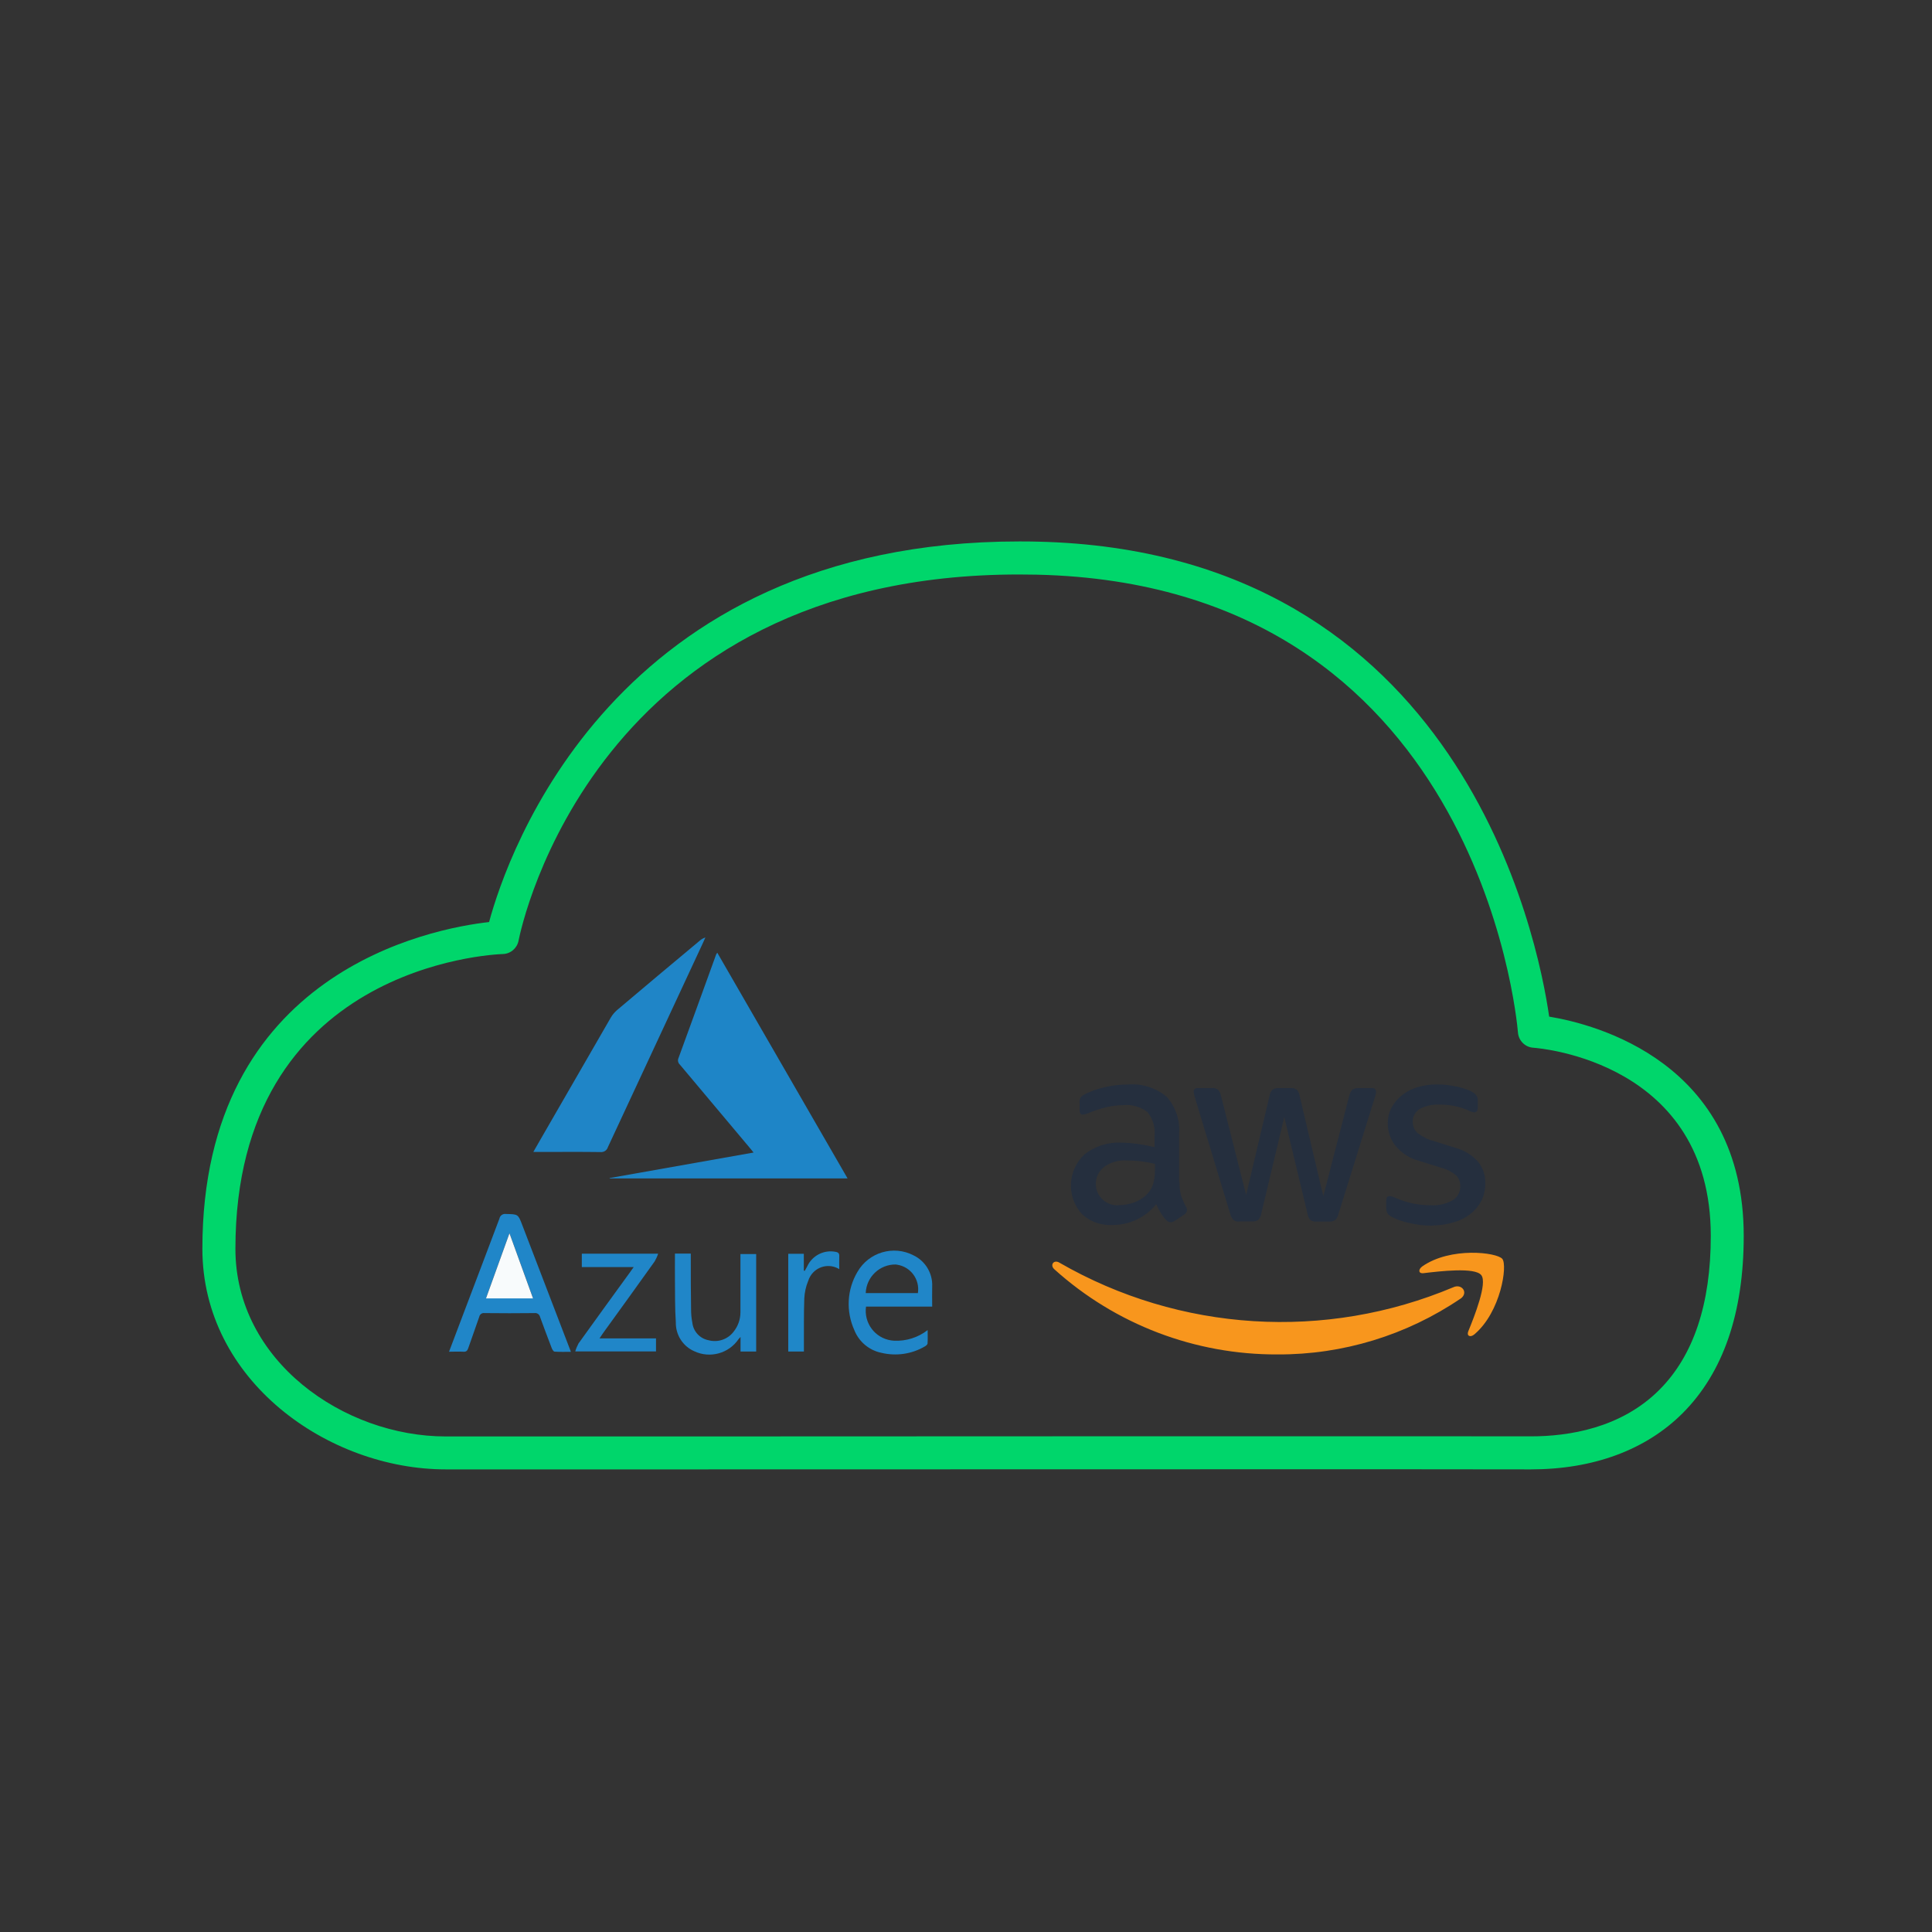
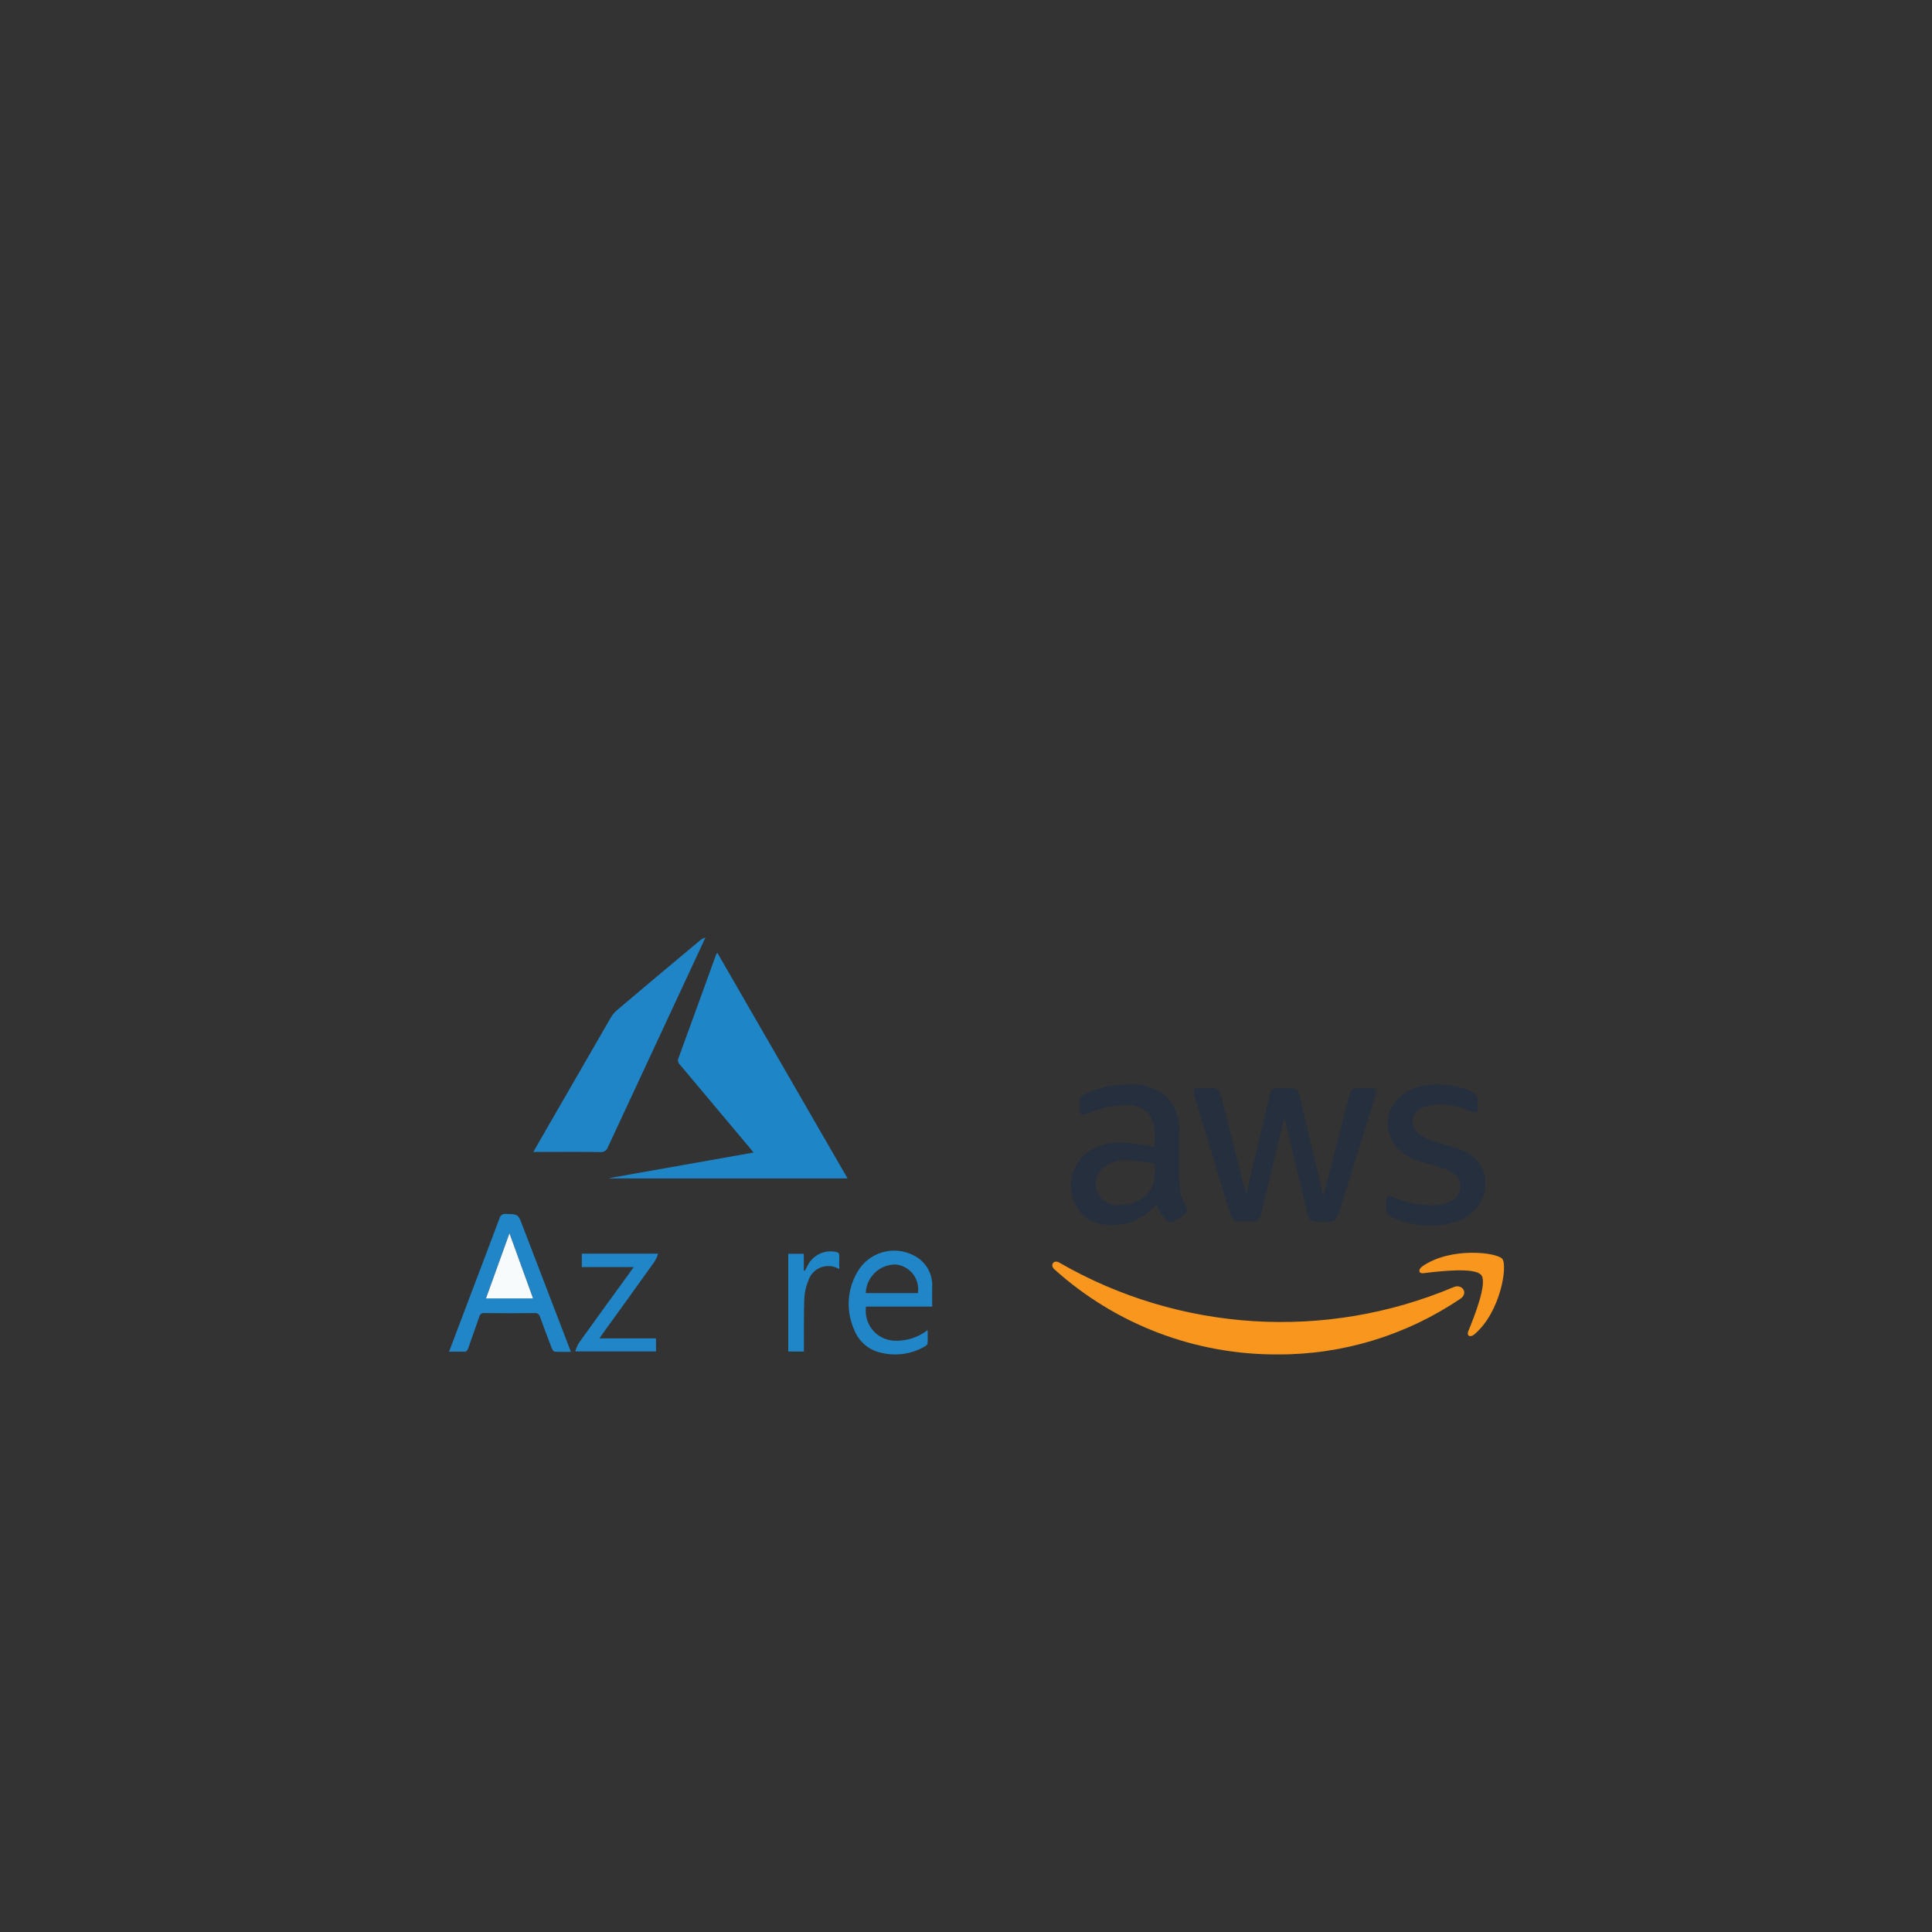
<svg xmlns="http://www.w3.org/2000/svg" id="Layer_1" viewBox="0 0 200 200">
  <rect x="0" y="0" width="200" height="200" fill="#333333" stroke="none" />
  <defs>
    <style>.cls-1{fill:#f8961d;}.cls-2{fill:#2086c8;}.cls-3{fill:#252f3e;}.cls-4{fill:#1f85c7;}.cls-5{fill:#1f87c8;}.cls-6{fill:#00d66b;}.cls-7{fill:#f8fbfc;}.cls-8{fill:#1e85c7;}</style>
  </defs>
-   <path class="cls-6" d="m46.14,152.11c-12.16,0-25.19-9.18-25.19-22.84,0-28.71,23.78-33.16,29.68-33.82,1.86-6.89,12.88-39.4,54.88-39.4.62,0,1.25,0,1.89.02,43.88,1,51.82,41.15,52.97,49.17,4.8.79,20.14,4.73,20.14,22.7,0,7.99-2.13,14.16-6.33,18.36-3.81,3.8-9.24,5.81-15.71,5.81h-.04c-7.81-.03-57.18,0-88.22,0h-24.09Zm59.35-92.64c-43.86,0-51.5,36.34-51.81,37.91-.15.78-.83,1.36-1.62,1.38-1.13.04-27.69,1.26-27.69,30.52,0,11.62,11.25,19.42,21.77,19.42h24.09c31.03-.02,80.41-.03,88.22-.01h.04c3.87,0,9.31-.83,13.29-4.82,3.53-3.53,5.32-8.88,5.32-15.93,0-17.98-17.62-19.42-18.37-19.48-.84-.05-1.52-.72-1.59-1.56-.16-1.89-4.4-46.38-49.81-47.41-.61-.01-1.24-.02-1.84-.02Z" />
  <g>
    <path id="Path_555" class="cls-8" d="m74.25,98.62l13.49,23.37h-24.63v-.04s14.9-2.64,14.9-2.64c-.17-.21-.29-.35-.4-.49-2.41-2.87-4.81-5.74-7.22-8.6-.19-.17-.26-.44-.16-.67,1.31-3.57,2.6-7.15,3.9-10.73.03-.07.07-.13.12-.19" />
    <path id="Path_556" class="cls-4" d="m55.21,119.25c.27-.48.49-.86.71-1.24,2.43-4.22,4.87-8.45,7.31-12.67.17-.29.39-.55.64-.77,2.83-2.4,5.68-4.78,8.53-7.16.18-.17.39-.29.62-.36-.15.33-.29.66-.45.99-3.22,6.9-6.43,13.8-9.64,20.71-.1.34-.43.55-.79.51-2.08-.03-4.17-.01-6.26-.01h-.67" />
    <path id="Path_557" class="cls-2" d="m46.48,139.94c.5-1.32.96-2.55,1.43-3.78,1.26-3.34,2.54-6.67,3.79-10.01.06-.32.36-.53.68-.48,1.25.03,1.25,0,1.69,1.16l5.03,13.11c-.59,0-1.14.02-1.69-.02-.11,0-.23-.21-.29-.35-.41-1.07-.82-2.15-1.21-3.23-.06-.27-.31-.45-.58-.41-1.73.02-3.45.02-5.18,0-.25-.04-.49.13-.54.39-.37,1.09-.77,2.17-1.14,3.25-.09.26-.21.38-.5.36-.47-.03-.94,0-1.48,0m6.25-12.28l-2.43,6.74h4.87l-2.44-6.74" />
    <path id="Path_558" class="cls-2" d="m96.5,135.26h-6.85c-.24,1.69.92,3.25,2.61,3.5.09.01.19.02.29.03,1.25.06,2.49-.33,3.48-1.1,0,.53.02.96-.01,1.38,0,.11-.16.25-.28.31-1.36.8-2.98,1.03-4.51.66-1.27-.26-2.33-1.16-2.8-2.37-.87-1.94-.75-4.18.33-6,1.17-2.04,3.74-2.8,5.82-1.71,1.22.59,1.98,1.86,1.92,3.21-.02.67,0,1.35,0,2.1m-6.88-1.41h5.4c.22-1.41-.75-2.73-2.16-2.94-.04,0-.08-.01-.12-.02-1.67-.03-3.06,1.29-3.12,2.96" />
-     <path id="Path_559" class="cls-2" d="m69.87,129.77h1.64v.56c0,1.74,0,3.49.03,5.23,0,.46.04.91.13,1.36.1.91.78,1.65,1.68,1.82.96.26,1.99-.09,2.59-.88.46-.57.71-1.28.71-2.02v-6.02h1.63v10.09h-1.62v-1.51c-.07.07-.14.15-.2.22-1.01,1.49-2.96,2.03-4.59,1.26-1.19-.52-1.94-1.71-1.91-3.01-.1-1.43-.07-2.87-.09-4.31-.01-.91,0-1.82,0-2.79" />
    <path id="Path_560" class="cls-2" d="m62.06,138.55h5.85v1.35h-8.36c.08-.29.2-.56.34-.83,1.78-2.48,3.57-4.95,5.36-7.41.1-.14.19-.28.35-.49h-5.37v-1.39h7.9c-.09.28-.21.54-.36.8-1.77,2.48-3.55,4.95-5.34,7.42-.11.15-.2.3-.37.55" />
    <path id="Path_561" class="cls-5" d="m86.88,131.38c-1.02-.63-2.36-.31-2.99.72-.1.16-.17.33-.23.51-.24.58-.37,1.19-.4,1.81-.06,1.64-.03,3.28-.04,4.93v.56h-1.62v-10.12h1.61v1.74l.1.03.25-.46c.51-1.12,1.73-1.75,2.94-1.51.29.05.4.17.38.47-.02.42,0,.84,0,1.32" />
    <path id="Path_562" class="cls-7" d="m52.74,127.67l2.44,6.74h-4.87l2.43-6.74" />
  </g>
  <g>
    <path id="Path_563" class="cls-3" d="m122.1,122.41c-.01.47.05.93.17,1.38.14.39.3.76.5,1.12.07.11.11.23.11.36-.02.2-.13.37-.3.47l-.98.65c-.12.08-.26.13-.4.14-.18-.01-.35-.09-.47-.22-.21-.22-.4-.47-.56-.73-.16-.26-.31-.56-.48-.92-1.11,1.38-2.8,2.17-4.57,2.15-1.15.06-2.27-.34-3.11-1.12-1.63-1.78-1.51-4.55.26-6.19,1.08-.85,2.43-1.29,3.81-1.21.55,0,1.1.05,1.65.12.57.08,1.17.2,1.79.34v-1.14c.09-.89-.17-1.79-.73-2.49-.72-.55-1.63-.81-2.54-.71-.57,0-1.13.07-1.68.2-.57.14-1.13.31-1.68.53-.18.08-.36.15-.55.2-.08.03-.16.04-.25.05-.22,0-.33-.16-.33-.48v-.76c-.02-.19.02-.38.11-.55.12-.14.27-.25.44-.33.62-.31,1.28-.54,1.96-.7.79-.2,1.61-.3,2.43-.3,1.47-.13,2.93.32,4.07,1.26.93,1.05,1.4,2.43,1.29,3.83v5.04h.04Zm-6.31,2.35c.55,0,1.09-.1,1.6-.28.57-.2,1.08-.54,1.48-1,.25-.29.43-.63.53-1,.11-.44.16-.9.16-1.35v-.65c-.47-.11-.95-.2-1.43-.26-.49-.06-.97-.09-1.46-.09-.82-.06-1.64.16-2.32.63-.99.72-1.21,2.11-.49,3.1.45.61,1.18.96,1.93.91m12.49,1.68c-.21.02-.42-.03-.59-.16-.16-.17-.28-.38-.33-.61l-3.65-12.02c-.07-.2-.12-.41-.14-.63-.03-.19.1-.36.29-.39.03,0,.06,0,.09,0h1.52c.21-.03.43.03.61.16.16.17.27.38.31.61l2.61,10.29,2.43-10.29c.03-.23.14-.44.3-.61.19-.12.41-.17.63-.16h1.24c.22-.02.44.03.63.16.16.16.27.38.3.61l2.46,10.42,2.69-10.42c.05-.23.16-.43.31-.61.18-.11.39-.17.61-.16h1.45c.19-.03.36.11.39.3,0,.03,0,.06,0,.09,0,.08-.01.17-.03.25-.02.13-.06.26-.11.39l-3.75,12.02c-.05.23-.16.44-.33.61-.18.11-.38.17-.59.16h-1.34c-.22.02-.44-.03-.63-.16-.16-.17-.27-.39-.3-.63l-2.41-10.03-2.39,10.01c-.04.23-.14.45-.3.63-.19.12-.41.18-.63.16h-1.34Zm19.98.43c-.81,0-1.61-.09-2.4-.28-.62-.13-1.22-.34-1.79-.63-.2-.09-.37-.25-.48-.44-.06-.14-.09-.29-.09-.44v-.79c0-.33.12-.48.36-.48.1,0,.19.02.28.05.09.03.23.09.39.16.55.24,1.12.42,1.71.55.61.12,1.23.19,1.85.19.79.05,1.58-.13,2.27-.51.52-.31.82-.87.81-1.48.01-.4-.14-.8-.42-1.09-.45-.39-.99-.66-1.57-.81l-2.25-.7c-.98-.25-1.85-.81-2.49-1.59-.5-.65-.77-1.44-.78-2.25-.01-.6.13-1.2.42-1.73.28-.5.66-.94,1.12-1.28.48-.37,1.03-.64,1.62-.81.64-.18,1.3-.27,1.96-.26.35,0,.7.02,1.04.06.36.05.68.11,1.01.17s.61.16.89.25c.23.07.45.16.65.28.18.09.35.22.47.39.1.15.15.33.14.51v.73c0,.33-.12.5-.36.5-.21-.02-.41-.09-.59-.19-.94-.42-1.96-.62-2.98-.61-.72-.04-1.43.11-2.07.44-.48.29-.77.82-.73,1.38,0,.42.17.82.47,1.1.5.4,1.09.69,1.71.85l2.21.7c.94.24,1.78.76,2.41,1.49.47.63.73,1.39.71,2.18,0,.62-.13,1.24-.4,1.8-.28.53-.66,1-1.14,1.37-.51.4-1.1.7-1.73.87-.72.22-1.47.33-2.22.33" />
    <path id="Path_564" class="cls-1" d="m151.2,134.43c-5.59,3.79-12.19,5.81-18.94,5.78-8.54.04-16.78-3.1-23.12-8.82-.48-.44-.05-1.03.53-.68,12.45,7.18,27.54,8.12,40.79,2.54.85-.39,1.59.56.75,1.18m2.13-2.43c-.65-.84-4.32-.4-5.99-.2-.5.06-.57-.37-.12-.7,2.92-2.05,7.73-1.46,8.29-.78s-.16,5.5-2.89,7.81c-.42.36-.82.17-.64-.3.63-1.54,2.01-5.01,1.35-5.83" />
  </g>
</svg>